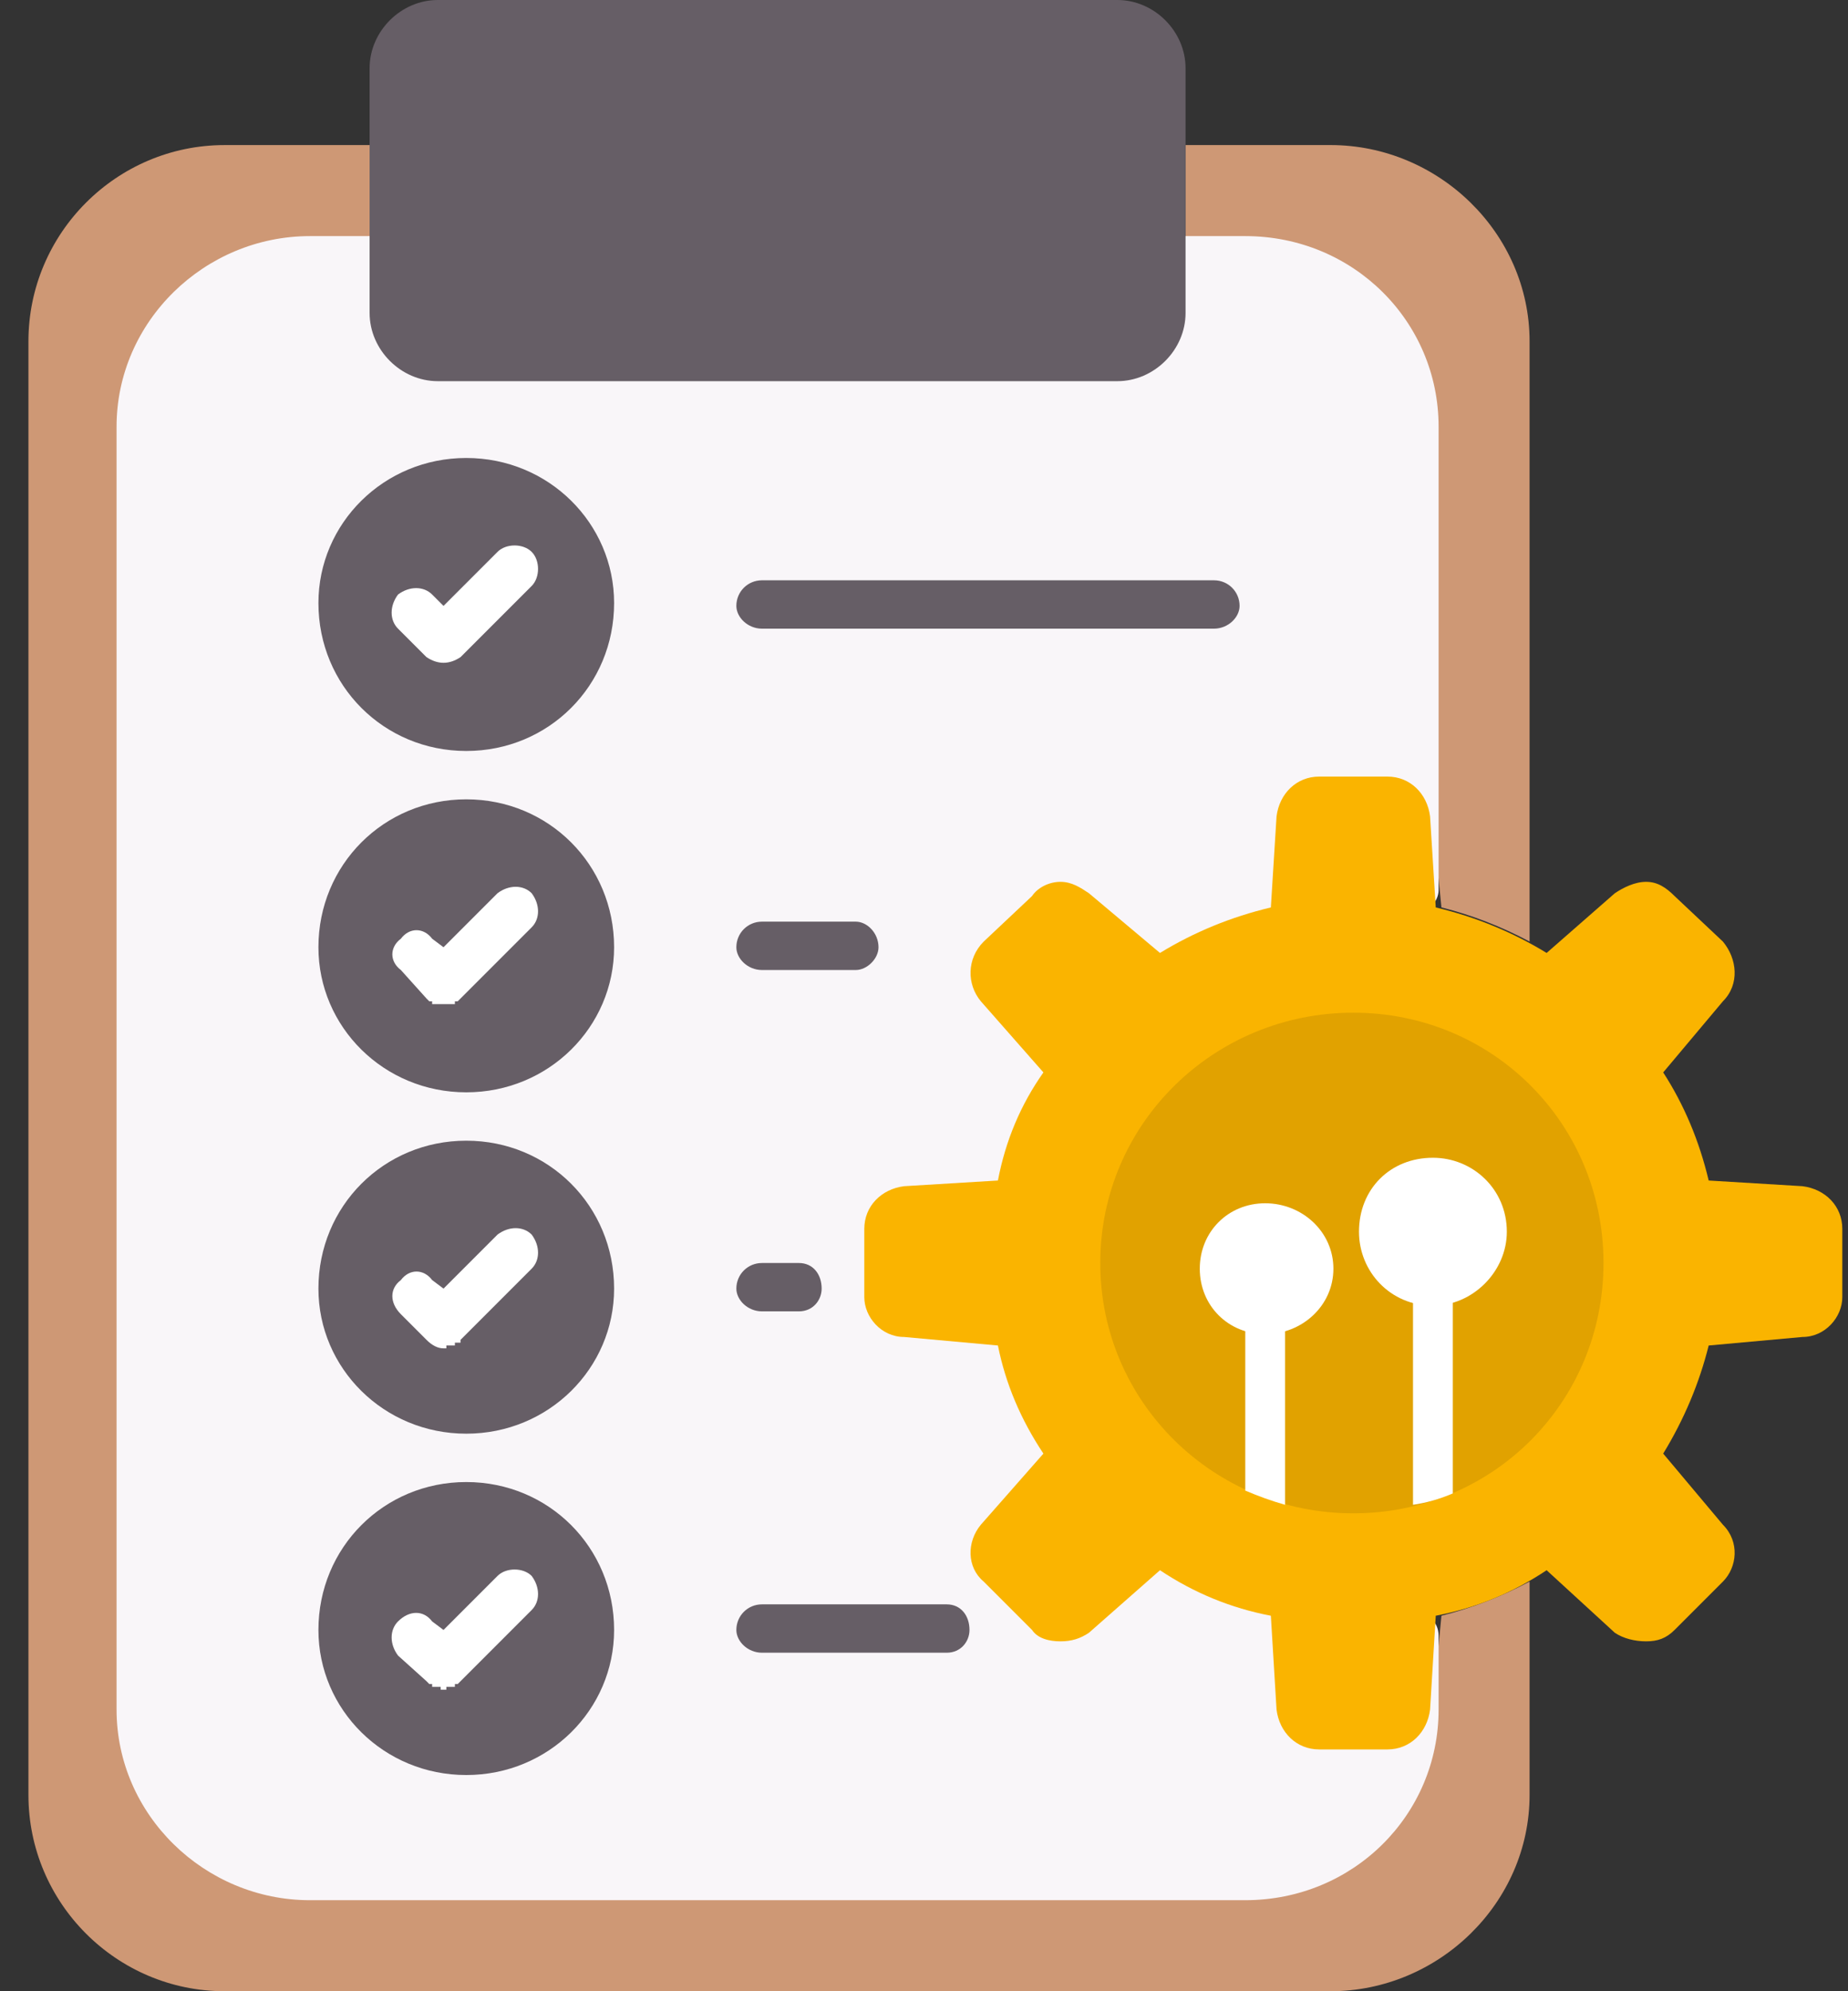
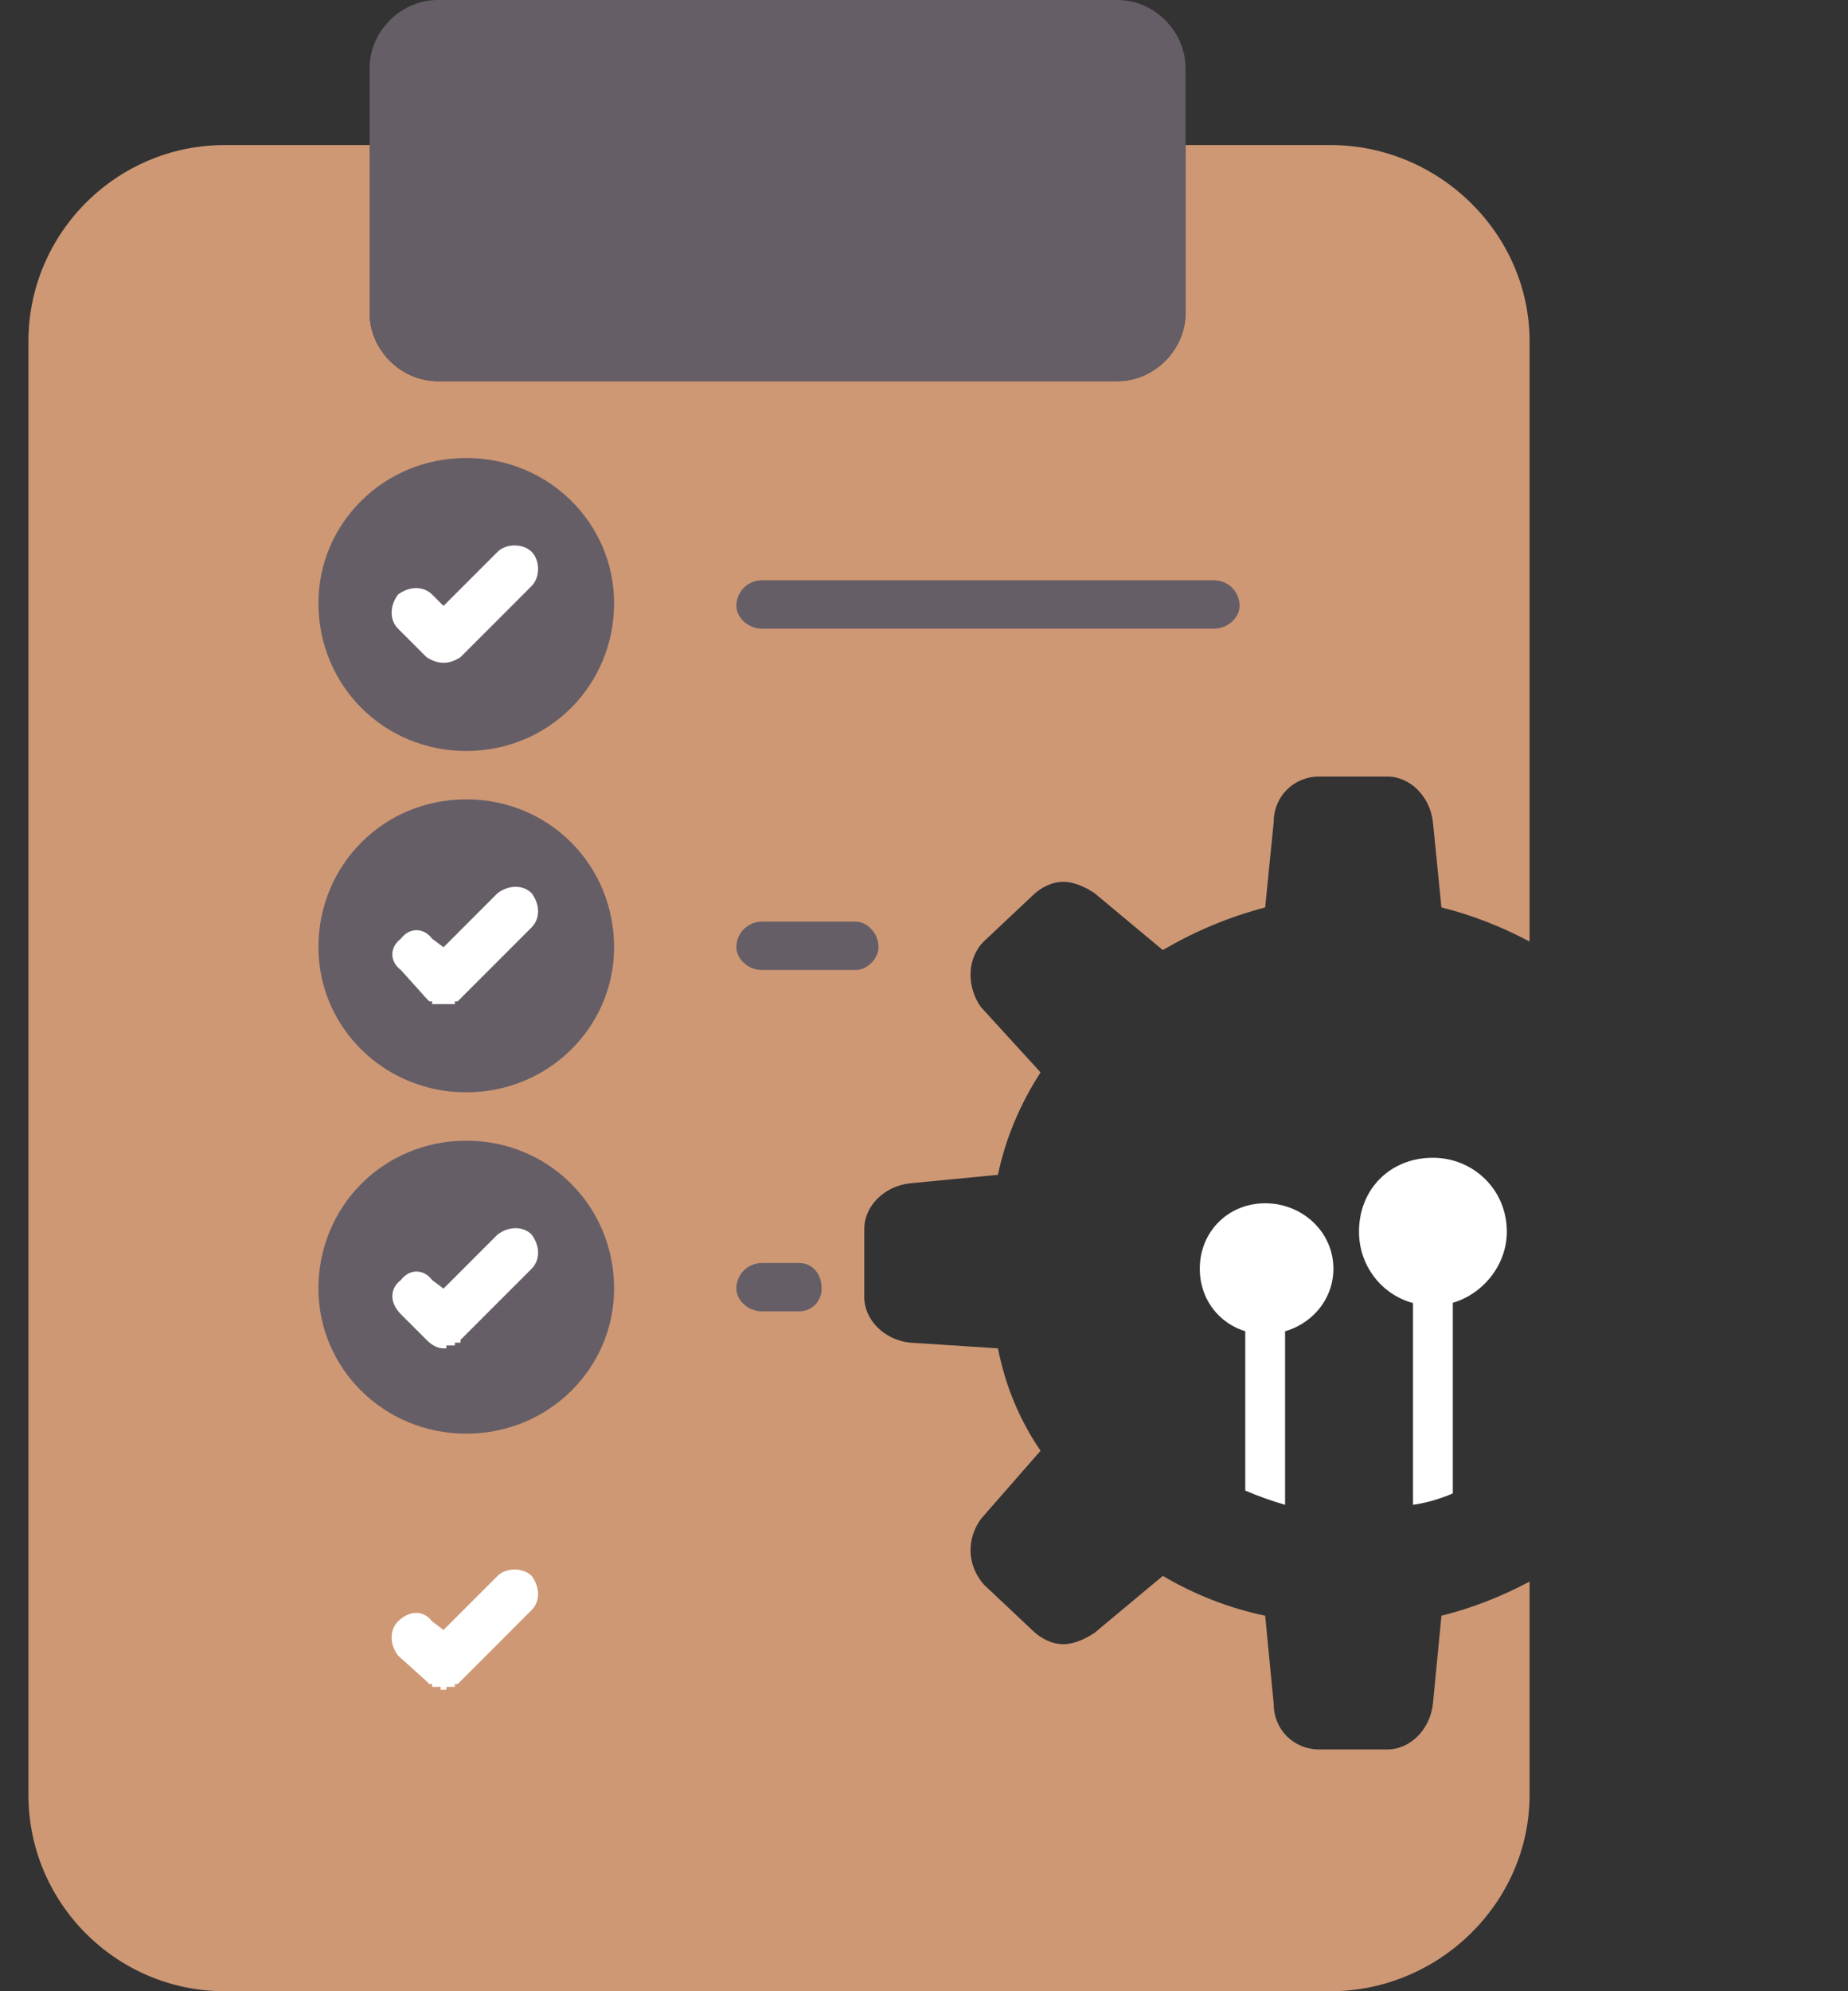
<svg xmlns="http://www.w3.org/2000/svg" version="1.2" viewBox="0 0 65 70" width="65" height="70">
  <rect x="0" y="0" width="65" height="70" fill="#333333" stroke="none" />
  <style>.a{fill:#ce9875}.b{fill:#f9f6f9}.c{fill:#665e66}.d{fill:#fab400}.e{fill:#e1a200}.f{fill:#fff}</style>
  <path fill-rule="evenodd" class="a" d="m7.9 5.1c-3.8 0-6.9 3.1-6.9 6.9v51.1c0 3.8 3.1 6.9 6.9 6.9h38.9c3.8 0 7-3.1 7-6.9v-7.5q-1.5 0.8-3.1 1.2l-0.3 3.1c-0.1 0.9-0.8 1.6-1.6 1.6h-2.4c-0.9 0-1.6-0.7-1.6-1.6l-0.3-3.1q-1.9-0.4-3.6-1.4l-2.4 2c-0.3 0.2-0.7 0.4-1.1 0.4-0.4 0-0.8-0.2-1.1-0.5l-1.7-1.6c-0.6-0.7-0.6-1.6-0.1-2.3l2.1-2.4q-1.1-1.6-1.5-3.6l-3.1-0.2c-0.9-0.1-1.6-0.8-1.6-1.6v-2.4c0-0.8 0.7-1.5 1.6-1.6l3.1-0.3q0.4-1.9 1.5-3.6l-2.1-2.3c-0.5-0.7-0.5-1.7 0.1-2.3l1.7-1.6c0.3-0.3 0.7-0.5 1.1-0.5 0.4 0 0.8 0.2 1.1 0.4l2.4 2q1.7-1 3.6-1.5l0.3-3c0-0.9 0.7-1.6 1.6-1.6h2.4c0.8 0 1.5 0.7 1.6 1.6l0.3 3q1.6 0.4 3.1 1.2v-21.1c0-3.8-3.2-6.9-7-6.9h-5.1v5.9c0 1.3-1.1 2.4-2.4 2.4h-23.9c-1.3 0-2.4-1.1-2.4-2.4v-5.9z" />
-   <path fill-rule="evenodd" class="b" d="m43.8 66.8h-32.9c-3.7 0-6.8-3-6.8-6.7v-45.1c0-3.7 3.1-6.7 6.8-6.7h3c0.4 0 0.8 0.3 0.8 0.8v1.9c0 0.4 0.3 0.7 0.7 0.7h23.9c0.4 0 0.7-0.3 0.7-0.7v-1.9c0-0.5 0.4-0.8 0.9-0.8h2.9c3.8 0 6.8 3 6.8 6.7v16.3c0 0.4-0.4 0.8-0.8 0.8-0.5 0-0.9-0.3-0.9-0.8l-0.2-2.3q0 0 0 0h-2.2q-0.1 0-0.1 0l-0.3 3.7c0 0.4-0.3 0.7-0.6 0.7q-2.3 0.5-4.2 1.8c-0.3 0.2-0.7 0.2-1-0.1l-2.9-2.4q0 0 0 0l-1.6 1.6q0 0 0 0l2.4 2.8c0.3 0.3 0.3 0.7 0.1 1q-1.3 1.9-1.7 4.2c-0.1 0.4-0.4 0.6-0.8 0.7l-3.7 0.3q0 0 0 0v2.2q0 0 0 0l3.7 0.3c0.4 0 0.7 0.3 0.8 0.7q0.4 2.2 1.7 4.1c0.2 0.3 0.2 0.8-0.1 1.1l-2.4 2.8q0 0 0 0l1.6 1.6q0 0 0 0l2.9-2.4c0.3-0.3 0.7-0.3 1-0.1q1.9 1.3 4.2 1.7c0.3 0.1 0.6 0.4 0.6 0.8l0.3 3.7q0 0 0.1 0h2.2q0 0 0 0l0.2-2.4c0-0.4 0.4-0.8 0.9-0.7 0.4 0 0.8 0.3 0.8 0.8v2.6c0 3.7-3 6.7-6.8 6.7z" />
  <path fill-rule="evenodd" class="c" d="m39.3 13.4h-23.9c-1.3 0-2.4-1.1-2.4-2.4v-8.6c0-1.3 1.1-2.4 2.4-2.4h23.9c1.3 0 2.4 1.1 2.4 2.4v8.6c0 1.3-1.1 2.4-2.4 2.4z" />
  <path fill-rule="evenodd" class="c" d="m16.4 26.4c-2.9 0-5.2-2.3-5.2-5.2 0-2.8 2.3-5.1 5.2-5.1 2.9 0 5.2 2.3 5.2 5.1 0 2.9-2.3 5.2-5.2 5.2z" />
  <path fill-rule="evenodd" class="c" d="m42.7 22.1h-15.9c-0.5 0-0.9-0.4-0.9-0.8 0-0.5 0.4-0.9 0.9-0.9h15.9c0.5 0 0.9 0.4 0.9 0.9 0 0.4-0.4 0.8-0.9 0.8z" />
  <path fill-rule="evenodd" class="c" d="m16.4 38.4c-2.9 0-5.2-2.3-5.2-5.1 0-2.9 2.3-5.2 5.2-5.2 2.9 0 5.2 2.3 5.2 5.2 0 2.8-2.3 5.1-5.2 5.1z" />
  <path fill-rule="evenodd" class="c" d="m30.1 34.1h-3.3c-0.5 0-0.9-0.4-0.9-0.8 0-0.5 0.4-0.9 0.9-0.9h3.3c0.4 0 0.8 0.4 0.8 0.9 0 0.4-0.4 0.8-0.8 0.8z" />
  <path fill-rule="evenodd" class="c" d="m16.4 50.4c-2.9 0-5.2-2.3-5.2-5.1 0-2.9 2.3-5.2 5.2-5.2 2.9 0 5.2 2.3 5.2 5.2 0 2.8-2.3 5.1-5.2 5.1z" />
  <path fill-rule="evenodd" class="c" d="m28.1 46.1h-1.3c-0.5 0-0.9-0.4-0.9-0.8 0-0.5 0.4-0.9 0.9-0.9h1.3c0.5 0 0.8 0.4 0.8 0.9 0 0.4-0.3 0.8-0.8 0.8z" />
-   <path fill-rule="evenodd" class="c" d="m16.4 62.4c-2.9 0-5.2-2.3-5.2-5.1 0-2.9 2.3-5.2 5.2-5.2 2.9 0 5.2 2.3 5.2 5.2 0 2.8-2.3 5.1-5.2 5.1z" />
-   <path fill-rule="evenodd" class="c" d="m33.3 58.1h-6.5c-0.5 0-0.9-0.4-0.9-0.8 0-0.5 0.4-0.9 0.9-0.9h6.5c0.5 0 0.8 0.4 0.8 0.9 0 0.4-0.3 0.8-0.8 0.8z" />
-   <path fill-rule="evenodd" class="d" d="m48.8 61.5h-2.4v-0.7 0.7c-0.8 0-1.4-0.6-1.5-1.4l-0.2-3.3q-2.1-0.4-3.9-1.6l-2.5 2.2c-0.3 0.2-0.6 0.3-1 0.3-0.4 0-0.8-0.1-1-0.4l-1.7-1.7c-0.6-0.5-0.6-1.4-0.1-2l2.2-2.5q-1.2-1.8-1.6-3.8l-3.3-0.3c-0.8 0-1.4-0.7-1.4-1.4v-2.4c0-0.8 0.6-1.4 1.4-1.5l3.3-0.2q0.4-2.1 1.6-3.8l-2.2-2.5c-0.5-0.6-0.5-1.5 0.1-2.1l1.7-1.6c0.2-0.3 0.6-0.5 1-0.5 0.4 0 0.7 0.2 1 0.4l2.5 2.1q1.8-1.1 3.9-1.6l0.2-3.2c0.1-0.8 0.7-1.4 1.5-1.4h2.4c0.8 0 1.4 0.6 1.5 1.4l0.2 3.2q2.1 0.5 3.9 1.6l2.4-2.1c0.3-0.2 0.7-0.4 1.1-0.4 0.4 0 0.7 0.2 1 0.5l1.7 1.6c0.5 0.6 0.6 1.5 0 2.1l-2.1 2.5q1.1 1.7 1.6 3.8l3.3 0.2c0.8 0.1 1.4 0.7 1.4 1.5v2.4c0 0.7-0.6 1.4-1.4 1.4l-3.3 0.3q-0.5 2-1.6 3.8l2.1 2.5c0.6 0.6 0.5 1.5 0 2l-1.7 1.7c-0.3 0.3-0.6 0.4-1 0.4-0.4 0-0.8-0.1-1.1-0.3l-2.4-2.2q-1.8 1.2-3.9 1.6l-0.2 3.3c-0.1 0.8-0.7 1.4-1.5 1.4z" />
-   <path fill-rule="evenodd" class="e" d="m47.6 53.2c-4.9 0-8.9-3.9-8.9-8.8 0-4.9 4-8.8 8.9-8.8 4.9 0 8.8 3.9 8.8 8.8 0 4.9-3.9 8.8-8.8 8.8z" />
  <path fill-rule="evenodd" class="f" d="m45.2 52.9q-0.7-0.2-1.4-0.5v-5.9c0-0.5 0.3-0.9 0.7-0.9 0.4 0 0.7 0.4 0.7 0.9z" />
  <path fill-rule="evenodd" class="f" d="m51.1 52.5q-0.7 0.3-1.4 0.4v-7.6c0-0.4 0.3-0.8 0.7-0.8 0.4 0 0.7 0.4 0.7 0.8z" />
  <path fill-rule="evenodd" class="f" d="m50.4 45.9c-1.5 0-2.6-1.2-2.6-2.6 0-1.5 1.1-2.6 2.6-2.6 1.4 0 2.6 1.1 2.6 2.6 0 1.4-1.2 2.6-2.6 2.6z" />
  <path fill-rule="evenodd" class="f" d="m44.5 46.9c-1.3 0-2.3-1-2.3-2.3 0-1.3 1-2.3 2.3-2.3 1.3 0 2.4 1 2.4 2.3 0 1.3-1.1 2.3-2.4 2.3z" />
  <path fill-rule="evenodd" class="f" d="m15.6 23.3q-0.3 0-0.6-0.2l-1-1c-0.3-0.3-0.3-0.8 0-1.2 0.4-0.3 0.9-0.3 1.2 0l0.4 0.4 1.9-1.9c0.3-0.3 0.9-0.3 1.2 0 0.3 0.3 0.3 0.9 0 1.2l-2.5 2.5q-0.3 0.2-0.6 0.2zm-0.6 35.8l-1-0.9c-0.3-0.4-0.3-0.9 0-1.2 0.4-0.4 0.9-0.4 1.2 0l0.4 0.3 1.9-1.9c0.3-0.3 0.9-0.3 1.2 0 0.3 0.4 0.3 0.9 0 1.2l-2.5 2.5-0.1 0.1h-0.1v0.1h-0.1-0.1-0.1v0.1h-0.1-0.1v-0.1h-0.1-0.1-0.1v-0.1h-0.1l-0.1-0.1zm0-12l-0.9-0.9c-0.4-0.4-0.4-0.9 0-1.2 0.3-0.4 0.8-0.4 1.1 0l0.4 0.3 1.9-1.9c0.4-0.3 0.9-0.3 1.2 0 0.3 0.4 0.3 0.9 0 1.2l-2.5 2.5v0.1h-0.1-0.1v0.1h-0.1-0.1-0.1v0.1h-0.1q-0.3 0-0.6-0.3zm-0.9-13c-0.4-0.3-0.4-0.8 0-1.1 0.3-0.4 0.8-0.4 1.1 0l0.4 0.3 1.9-1.9c0.4-0.3 0.9-0.3 1.2 0 0.3 0.4 0.3 0.9 0 1.2l-2.5 2.5-0.1 0.1h-0.1v0.1h-0.1-0.1-0.1-0.1-0.1-0.1-0.1-0.1v-0.1h-0.1l-0.1-0.1z" />
</svg>